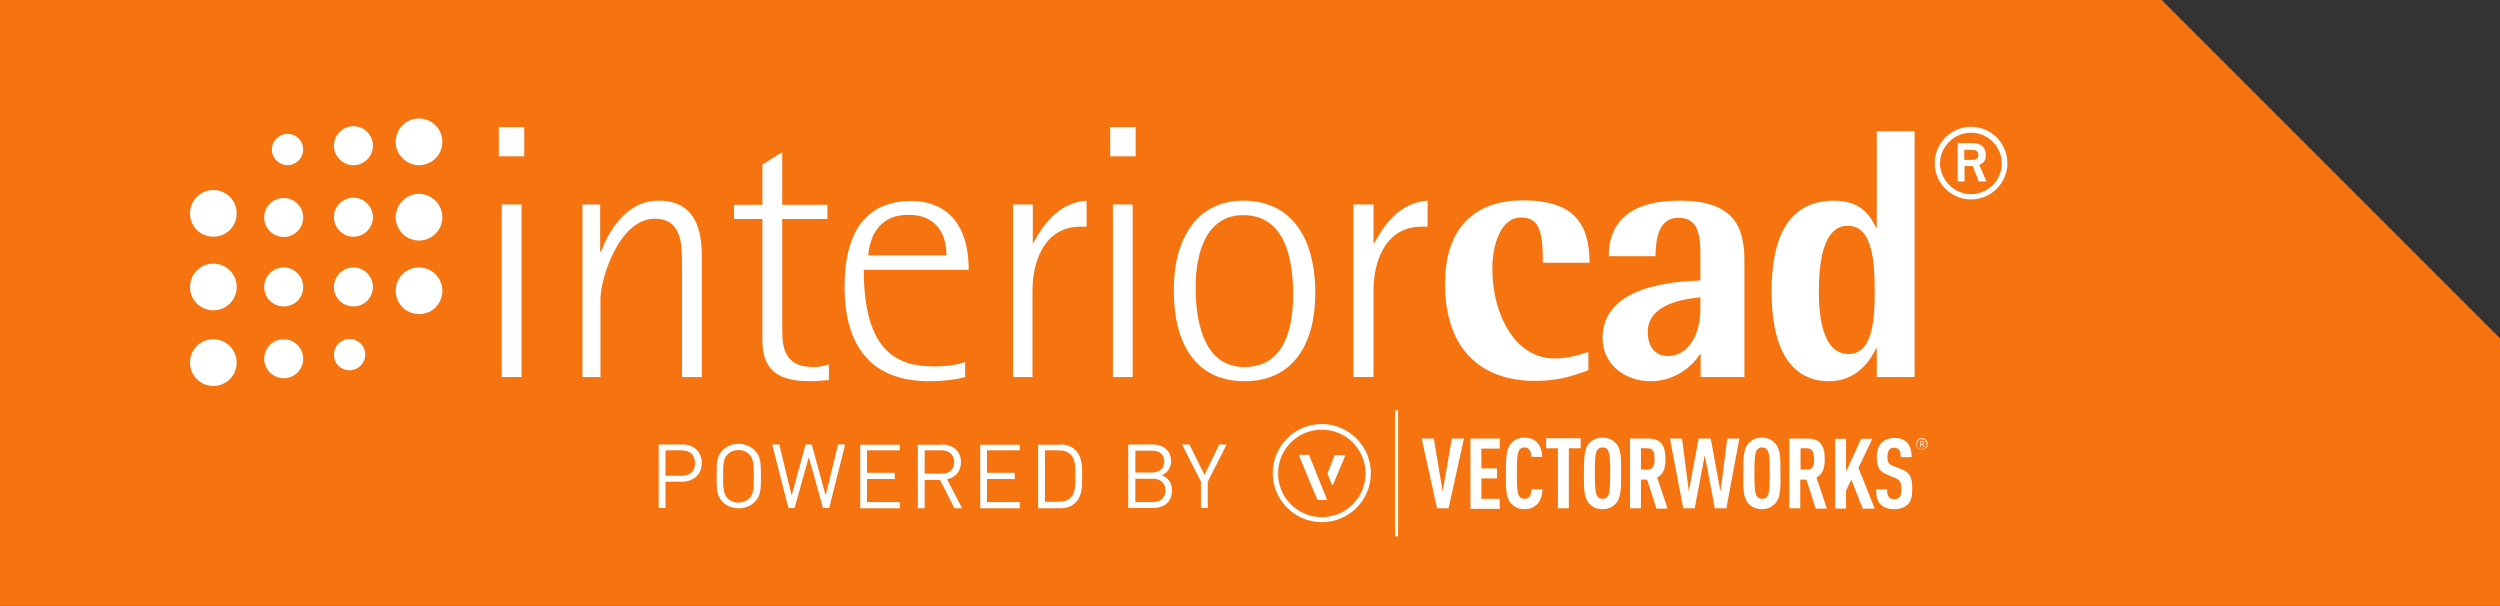
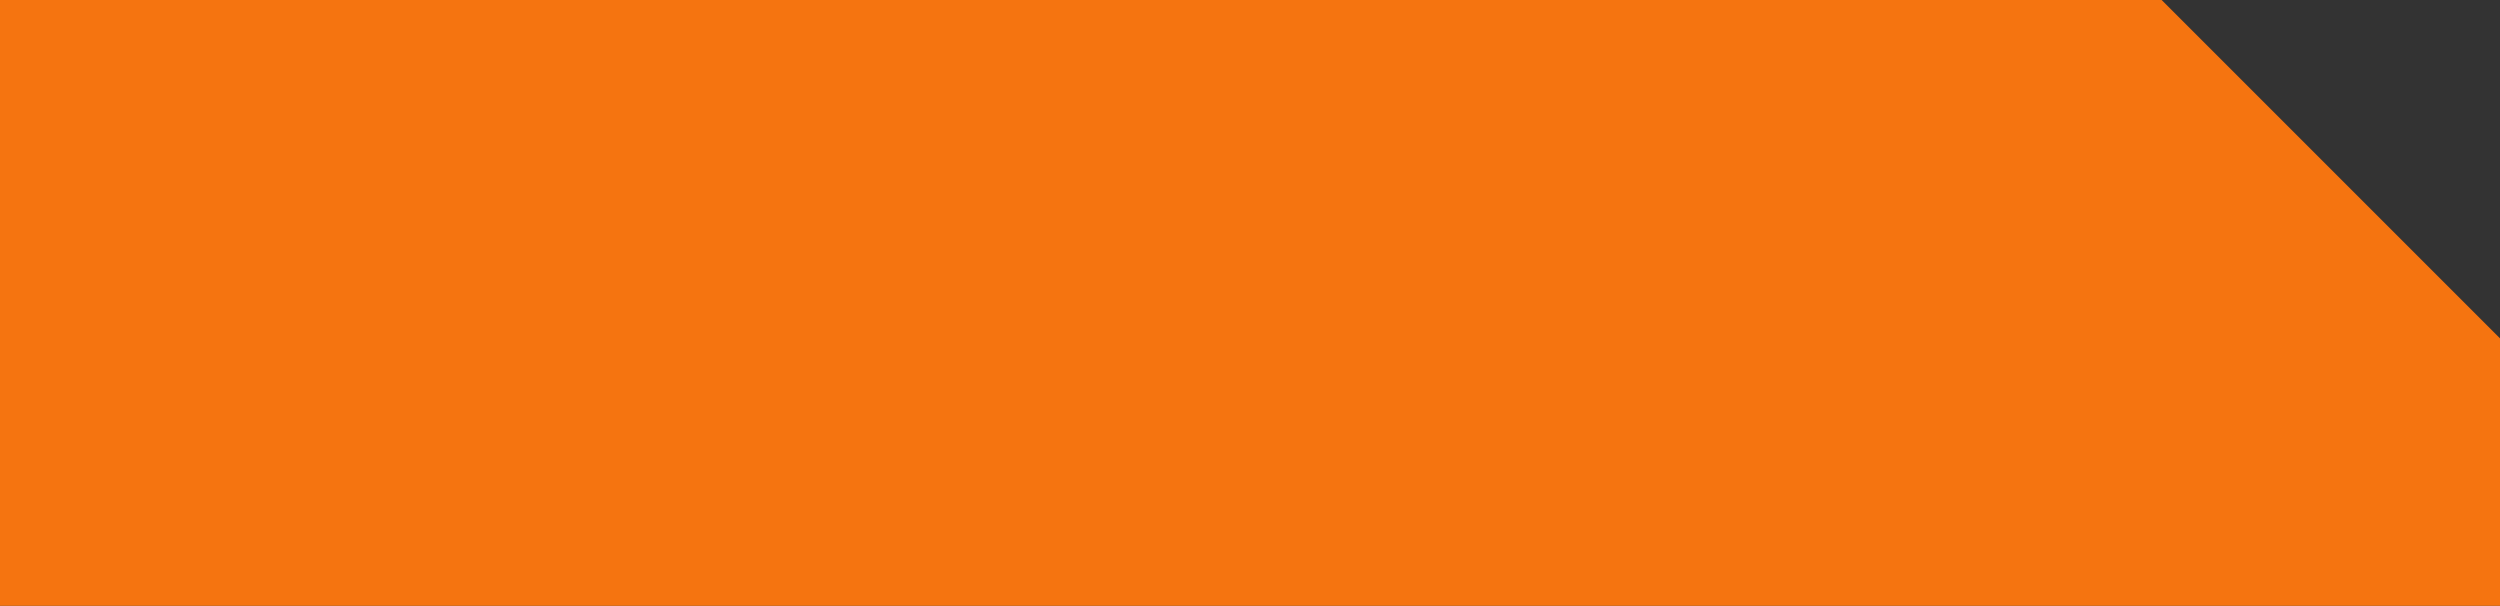
<svg xmlns="http://www.w3.org/2000/svg" version="1.1" x="0px" y="0px" viewBox="0 0 846 205" style="enable-background:new 0 0 846 205;" xml:space="preserve">
  <rect x="0" y="0" width="846" height="205" fill="#333333" stroke="none" />
  <style type="text/css">
	.st0{fill:#F57410;}
	.st1{fill:#FFFFFF;}
</style>
  <g id="Ebene_1">
    <path class="st0" d="M846,205H0V0h731.5L846,114.5V205z" />
  </g>
  <g id="Vectorworks_modifier">
-     <path class="st1" d="M168.8,43h8.6v9.9h-8.6V43z M169.8,69.2h6.7v58.4h-6.7V69.2z M203.2,69.2h-6.1v58.4h6.1v-26.4   c0-6.9,6.3-27.2,18.4-27.2c8.5,0,9.2,7.5,9.2,14.6v39h6.7V86.9c0-7.6-1.3-19-14.7-19c-12.1,0-17.9,13-19.4,17.3h-0.3V69.2z    M280.5,123.3c-1.7,0.6-3.4,0.9-5.3,0.9c-10.5,0-10.5-7.8-10.5-13.5V74.1H280v-4.8h-15.3V51.5l-6.7,4.2v13.6h-9.6v4.8h9.6v41.3   c0,12.3,8.8,13.6,16.5,13.6c2.1,0,4-0.3,6-0.4V123.3z M326.7,127.6c-3.8,1-8.1,1.4-12.3,1.4c-19,0-28.6-11.2-28.6-32   c0-16.9,6.1-29,22.6-29c9.8,0,19.4,5.6,19.4,23.3h-35.5c0,28.2,11.8,32.7,23.8,32.7c3.6,0,7.5-0.4,10.5-1.5V127.6z M320.3,86.4   c0-4.5-1.5-13.7-12.9-13.7c-11.3,0-13.2,9.4-13.6,13.7H320.3z M342.7,127.6h6.7V98.2c0-9.2,3.7-21.5,16.3-21.5h2v-8.8   c-8.7,0.6-14.1,7-18,14.3h-0.2v-13h-6.7V127.6z M375.7,43h8.6v9.9h-8.6V43z M376.6,69.2h6.7v58.4h-6.7V69.2z M397.2,98.1   c0-17.3,7.8-30.2,23.5-30.2c15.7,0,24.4,11.8,24.4,31.3c0,17.3-7.6,29.8-23.9,29.8C404.4,129,397.2,116.1,397.2,98.1 M421.1,124.2   c12.9,0,16.5-11.8,16.5-24.6c0-14.1-3.8-26.8-16.9-26.8c-12.6,0-16.1,13-16.1,24.3C404.6,111.7,408.7,124.2,421.1,124.2 M458,127.6   h6.8V98.2c0-9.2,3.7-21.5,16.3-21.5h2v-8.8c-8.7,0.6-14.1,7-18,14.3h-0.3v-13H458V127.6z M537.5,119.1c-3.6,1.2-7,2.2-11.5,2.2   c-13.4,0-21-15.1-21-30.3c0-8.3,2.9-17.4,9.7-17.4c6.4,0,7.4,5,7.4,15.3h15.8c0-13.2-5.3-21.1-22.5-21.1   c-18.3,0-26.4,11.4-26.4,28.2c0,23.4,13.4,32.9,30.4,32.9c7.5,0,12.1-1.4,18.1-3.6V119.1z M575.4,119.9h-0.2   c-1.6,2.8-7.4,9.1-16.6,9.1c-9.2,0-16.3-6.1-16.3-14.6c0-18,24.8-19.1,33.1-19.5v-9.8c0-8.6-2.6-11.4-7.4-11.4   c-7.7,0-7.6,9.2-7.8,13h-15.8c0-12.3,8.2-18.8,23.8-18.8c18.4,0,22.1,8.6,22.1,20.2v39.5h-14.8V119.9z M575.4,100.6   c-5,0.5-17.8,2.1-17.8,11.7c0,4.9,2.5,8.2,6.8,8.2c7,0,11-7.4,11-15.6V100.6z M635.1,117.8h-0.2c-1.7,3.7-6.3,11.2-15.9,11.2   c-14.6,0-19.5-13.7-19.5-30.2c0-19.6,6.3-30.9,21.3-30.9c9.4,0,12.4,5.8,14.1,9.2h0.2V44.4h12.8v83.2h-12.8V117.8z M625.6,119.8   c8.5,0,8.8-13.1,8.8-21c0-9.1-0.4-22.4-9.1-22.4c-8.7,0-9.8,13.4-9.8,22.4C615.5,106.6,616.6,119.8,625.6,119.8 M141.8,90.5   c-4.4,0-7.9,3.5-7.9,7.9c0,4.4,3.6,7.9,7.9,7.9c4.4,0,7.9-3.5,7.9-7.9C149.7,94,146.1,90.5,141.8,90.5z M141.8,65.6   c-4.4,0-7.9,3.6-7.9,7.9c0,4.4,3.6,7.9,7.9,7.9c4.4,0,7.9-3.6,7.9-7.9C149.7,69.2,146.1,65.6,141.8,65.6z M141.8,40.1   c-4.4,0-7.9,3.5-7.9,7.9c0,4.4,3.6,7.9,7.9,7.9c4.4,0,7.9-3.6,7.9-7.9C149.7,43.6,146.1,40.1,141.8,40.1z M119.6,42.7   c-3.6,0-6.6,3-6.6,6.6c0,3.6,3,6.6,6.6,6.6c3.7,0,6.6-3,6.6-6.6C126.2,45.6,123.2,42.7,119.6,42.7z M97.3,45.3   c-2.9,0-5.3,2.4-5.3,5.3c0,2.9,2.4,5.3,5.3,5.3c2.9,0,5.3-2.4,5.3-5.3C102.6,47.7,100.3,45.3,97.3,45.3z M119.6,66.9   c-3.6,0-6.6,2.9-6.6,6.6c0,3.6,3,6.6,6.6,6.6c3.7,0,6.6-3,6.6-6.6C126.2,69.9,123.2,66.9,119.6,66.9z M119.6,90.5   c-3.6,0-6.6,3-6.6,6.6c0,3.7,3,6.6,6.6,6.6c3.7,0,6.6-3,6.6-6.6C126.2,93.5,123.2,90.5,119.6,90.5z M72.2,80.1   c4.4,0,7.9-3.5,7.9-7.9c0-4.4-3.6-7.9-7.9-7.9c-4.4,0-7.9,3.6-7.9,7.9C64.3,76.6,67.8,80.1,72.2,80.1z M72.2,105   c4.4,0,7.9-3.5,7.9-7.9c0-4.4-3.6-7.9-7.9-7.9c-4.4,0-7.9,3.6-7.9,7.9C64.3,101.5,67.8,105,72.2,105z M72.2,130.6   c4.4,0,7.9-3.5,7.9-7.9c0-4.4-3.6-7.9-7.9-7.9c-4.4,0-7.9,3.5-7.9,7.9C64.3,127.1,67.8,130.6,72.2,130.6z M96,128   c3.7,0,6.6-3,6.6-6.6c0-3.6-3-6.6-6.6-6.6c-3.7,0-6.6,3-6.6,6.6C89.4,125,92.4,128,96,128z M118.3,125.3c2.9,0,5.3-2.4,5.3-5.3   c0-2.9-2.4-5.3-5.3-5.3c-2.9,0-5.3,2.4-5.3,5.3C113,123,115.3,125.3,118.3,125.3z M96,103.7c3.7,0,6.6-2.9,6.6-6.6   c0-3.6-3-6.6-6.6-6.6c-3.7,0-6.6,3-6.6,6.6C89.4,100.8,92.4,103.7,96,103.7z M96,80.2c3.7,0,6.6-3,6.6-6.6S99.7,67,96,67   c-3.7,0-6.6,3-6.6,6.6S92.4,80.2,96,80.2z M654.7,55.2c0-6.7,5.5-12.3,12.3-12.3c6.7,0,12.3,5.5,12.3,12.3   c0,6.8-5.6,12.3-12.3,12.3C660.3,67.5,654.7,62,654.7,55.2z M667,65.7c5.7,0,10.4-4.7,10.4-10.4c0-5.7-4.7-10.4-10.4-10.4   c-5.7,0-10.5,4.7-10.5,10.4C656.6,61,661.3,65.7,667,65.7z M662.4,48.4h4.3c2.5,0,5.3,0.4,5.3,4.2c0,2.3-1.4,2.8-2.2,3.2l2.4,5.6   h-2.6l-2-5.2h-2.8v5.2h-2.3V48.4z M664.7,54.1h2.8c1.1,0,2-0.5,2-1.7c0-1.2-0.8-1.7-2.2-1.7h-2.6V54.1z M230.9,150.4   c3.9,0,6.6,2.5,6.6,6.3c0,3.8-2.8,6.3-6.6,6.3h-5.7v8.9h-2.3v-21.5H230.9z M225.2,152.4v8.6h5.5c2.7,0,4.5-1.4,4.5-4.3   c0-2.8-1.8-4.3-4.5-4.3H225.2z M255.3,152.3c2,2,2.2,3.9,2.2,8.8c0,4.9-0.1,6.8-2.2,8.8c-1.3,1.3-3.1,2.1-5.3,2.1   c-2.2,0-4.1-0.8-5.4-2.1c-2-2-2.1-3.9-2.1-8.8c0-4.9,0.1-6.8,2.1-8.8c1.3-1.3,3.1-2.1,5.4-2.1C252.1,150.2,253.9,151,255.3,152.3z    M246.2,153.8c-1.4,1.4-1.5,3-1.5,7.4c0,4.4,0.2,6,1.5,7.4c1,1,2.3,1.5,3.7,1.5c1.4,0,2.7-0.5,3.7-1.5c1.4-1.4,1.5-3,1.5-7.4   c0-4.4-0.2-6-1.5-7.4c-1-1-2.3-1.5-3.7-1.5C248.5,152.3,247.2,152.8,246.2,153.8z M280.6,171.9h-2.1l-4.8-17.2l-4.8,17.2h-2.1   l-5.5-21.5h2.4l4.2,17.3l4.7-17.3h2.1l4.7,17.3l4.2-17.3h2.4L280.6,171.9z M304.5,152.4h-11.1v7.6h9.4v2.1h-9.4v7.8h11.1v2.1h-13.4   v-21.5h13.4V152.4z M318.8,150.4c3.7,0,6.4,2.3,6.4,6c0,3.1-1.9,5.2-4.7,5.8l5.1,9.8H323l-4.9-9.6h-5.2v9.6h-2.3v-21.5H318.8z    M312.9,152.4v7.9h5.7c2.5,0,4.3-1.3,4.3-3.9c0-2.6-1.8-4-4.3-4H312.9z M345.1,152.4h-11.1v7.6h9.4v2.1h-9.4v7.8h11.1v2.1h-13.4   v-21.5h13.4V152.4z M358.7,150.4c2.4,0,4.2,0.7,5.6,2.3c1.9,2.1,1.9,5.2,1.9,8.5c0,3.3,0,6.4-1.9,8.5c-1.4,1.6-3.2,2.3-5.6,2.3   h-7.4v-21.5H358.7z M353.6,152.4v17.4h4.7c1.6,0,3.1-0.4,4.2-1.6c1.4-1.5,1.4-4.1,1.4-7.1c0-3,0-5.7-1.4-7.1   c-1.1-1.2-2.6-1.6-4.2-1.6H353.6z M390,150.4c3.7,0,6.3,2.1,6.3,5.7c0,2.3-1.4,4-3.2,4.7c2.1,0.8,3.5,2.5,3.5,5.1   c0,3.9-2.6,6-6.4,6h-8.4v-21.5H390z M384.2,152.4v7.5h5.6c2.4,0,4.2-1.2,4.2-3.7c0-2.6-1.8-3.7-4.2-3.7H384.2z M384.2,162v7.9h5.9   c2.7,0,4.3-1.5,4.3-4c0-2.4-1.7-3.9-4.3-3.9H384.2z M408.7,163v8.9h-2.3V163l-6.4-12.6h2.5l5.1,10.3l5-10.3h2.5L408.7,163z    M490.2,172h-3.9l-5.2-23.6h4.1l3,17.9l3.1-17.9h4.1L490.2,172z M497.6,172v-23.6h9.9v3.4h-6.2v6.7h5.3v3.4h-5.3v6.9h6.2v3.4H497.6   z M520,170.8c-1.1,1-2.3,1.5-4.1,1.5c-2.3,0-3.6-0.9-4.6-2c-1.8-2-1.7-5.4-1.7-10.1c0-4.6,0-8.1,1.7-10.1c1-1.1,2.3-2,4.6-2   c1.8,0,3.1,0.5,4.1,1.5c1.2,1.1,1.8,2.9,1.9,5h-3.7c0-0.9-0.2-1.7-0.6-2.3c-0.3-0.5-0.8-0.9-1.7-0.9c-0.9,0-1.4,0.4-1.8,0.9   c-0.7,1.1-0.8,3.5-0.8,7.8c0,4.3,0.1,6.7,0.8,7.8c0.3,0.5,0.9,0.9,1.8,0.9c0.9,0,1.4-0.3,1.8-0.9c0.4-0.6,0.5-1.5,0.6-2.3h3.7   C521.9,167.8,521.2,169.7,520,170.8z M530.9,151.7V172h-3.7v-20.3h-4v-3.4h11.7v3.4H530.9z M546.9,170.3c-1,1.1-2.3,2-4.6,2   c-2.3,0-3.6-0.9-4.6-2c-1.8-2-1.7-5.4-1.7-10.1c0-4.6,0-8.1,1.7-10.1c1-1.1,2.3-2,4.6-2c2.3,0,3.6,0.9,4.6,2   c1.8,2,1.7,5.4,1.7,10.1C548.6,164.8,548.6,168.3,546.9,170.3z M544.1,152.3c-0.3-0.5-0.9-0.9-1.8-0.9c-0.9,0-1.4,0.4-1.8,0.9   c-0.7,1.1-0.8,3.5-0.8,7.8c0,4.3,0.1,6.7,0.8,7.8c0.3,0.5,0.9,0.9,1.8,0.9c0.9,0,1.5-0.4,1.8-0.9c0.7-1.1,0.8-3.5,0.8-7.8   C544.9,155.8,544.8,153.5,544.1,152.3z M560.5,172l-3.1-9.7h-2.1v9.7h-3.7v-23.6h6c4.3,0,6,2.1,6,7c0,2.9-0.6,5-2.8,6.2l3.5,10.5   H560.5z M557.6,151.7h-2.3v7.2h2.3c2,0,2.3-1.7,2.3-3.6C559.9,153.4,559.6,151.7,557.6,151.7z M584.2,172h-3.9l-3.4-18l-3.4,18   h-3.9l-4.5-23.6h4.1l2.3,17.9l3.3-17.9h4.1l3.3,17.9l2.3-17.9h4.1L584.2,172z M600.8,170.3c-1,1.1-2.3,2-4.6,2s-3.6-0.9-4.6-2   c-1.8-2-1.7-5.4-1.7-10.1c0-4.6,0-8.1,1.7-10.1c1-1.1,2.3-2,4.6-2s3.6,0.9,4.6,2c1.8,2,1.7,5.4,1.7,10.1   C602.6,164.8,602.6,168.3,600.8,170.3z M598.1,152.3c-0.3-0.5-0.9-0.9-1.8-0.9c-0.9,0-1.4,0.4-1.8,0.9c-0.7,1.1-0.8,3.5-0.8,7.8   c0,4.3,0.1,6.7,0.8,7.8c0.3,0.5,0.9,0.9,1.8,0.9c0.9,0,1.5-0.4,1.8-0.9c0.7-1.1,0.8-3.5,0.8-7.8   C598.9,155.8,598.8,153.5,598.1,152.3z M614.4,172l-3.1-9.7h-2.1v9.7h-3.7v-23.6h6c4.3,0,6,2.1,6,7c0,2.9-0.6,5-2.8,6.2l3.5,10.5   H614.4z M611.6,151.7h-2.3v7.2h2.3c2,0,2.3-1.7,2.3-3.6C613.8,153.4,613.5,151.7,611.6,151.7z M630.3,172l-3.8-9.7l-1.8,3.7v6.1   H621v-23.6h3.7v11.1l5.1-11.1h3.8l-4.7,9.8l5.5,13.8H630.3z M645.6,170.7c-1,0.9-2.5,1.6-4.6,1.6c-2.1,0-3.6-0.6-4.6-1.6   c-1.1-1.1-1.5-2.6-1.5-5.1h3.7c0,1.3,0.1,2.1,0.7,2.7c0.3,0.4,0.9,0.6,1.7,0.6c0.9,0,1.4-0.2,1.8-0.7c0.5-0.6,0.6-1.4,0.6-2.6   c0-2.5-0.4-3.1-2.2-3.9l-2.8-1.2c-2.4-1-3.3-2.3-3.3-5.9c0-2.1,0.6-3.9,1.9-5c1-0.9,2.4-1.4,4-1.4c1.9,0,3.3,0.5,4.2,1.4   c1.2,1.2,1.7,2.9,1.7,5.1h-3.7c0-1.1-0.1-1.9-0.6-2.5c-0.3-0.4-0.9-0.7-1.7-0.7c-0.8,0-1.2,0.3-1.6,0.7c-0.4,0.5-0.6,1.3-0.6,2.3   c0,1.9,0.3,2.5,2,3.2l2.8,1.1c2.8,1.1,3.6,2.7,3.6,6.6C647.1,167.9,646.8,169.5,645.6,170.7z M473.1,138.9h-1v42.6h1V138.9z    M447.3,176.7c-9.1,0-16.6-7.4-16.6-16.6s7.4-16.6,16.6-16.6c9.1,0,16.6,7.4,16.6,16.6S456.5,176.7,447.3,176.7z M447.3,145.4   c-8.2,0-14.8,6.6-14.8,14.8c0,8.2,6.6,14.8,14.8,14.8s14.8-6.6,14.8-14.8C462.1,152,455.5,145.4,447.3,145.4z M439.6,154.2   l6.1,14.7c0.1,0.2,0.3,0.3,0.4,0.3h2.7c0.2,0,0.3-0.1,0.2-0.3l-6-14.9c0-0.1-0.1-0.1-0.2-0.1h-3.1   C439.6,154,439.5,154.1,439.6,154.2z M451.6,154.1l-2.3,5.9c-0.1,0.1-0.1,0.4,0,0.5l1.4,3.5c0.1,0.2,0.3,0.2,0.4,0l4.1-9.7   c0.1-0.2,0-0.3-0.2-0.3h-3.1C451.7,154,451.6,154,451.6,154.1z M650.4,152.1c-1,0-1.9-0.8-1.9-1.9s0.8-1.9,1.9-1.9s1.9,0.8,1.9,1.9   S651.5,152.1,650.4,152.1z M650.4,148.6c-0.9,0-1.7,0.8-1.7,1.7s0.7,1.7,1.7,1.7c0.9,0,1.6-0.8,1.6-1.7S651.3,148.6,650.4,148.6z    M650.9,151.3l-0.5-0.9H650v0.9h-0.2v-2.1h0.7c0.3,0,0.7,0.3,0.7,0.6c0,0.3-0.2,0.5-0.5,0.6l0.5,0.9H650.9z M650.5,149.4H650v0.8   h0.4c0.3,0,0.4-0.2,0.4-0.4S650.7,149.4,650.5,149.4z" />
-   </g>
+     </g>
</svg>